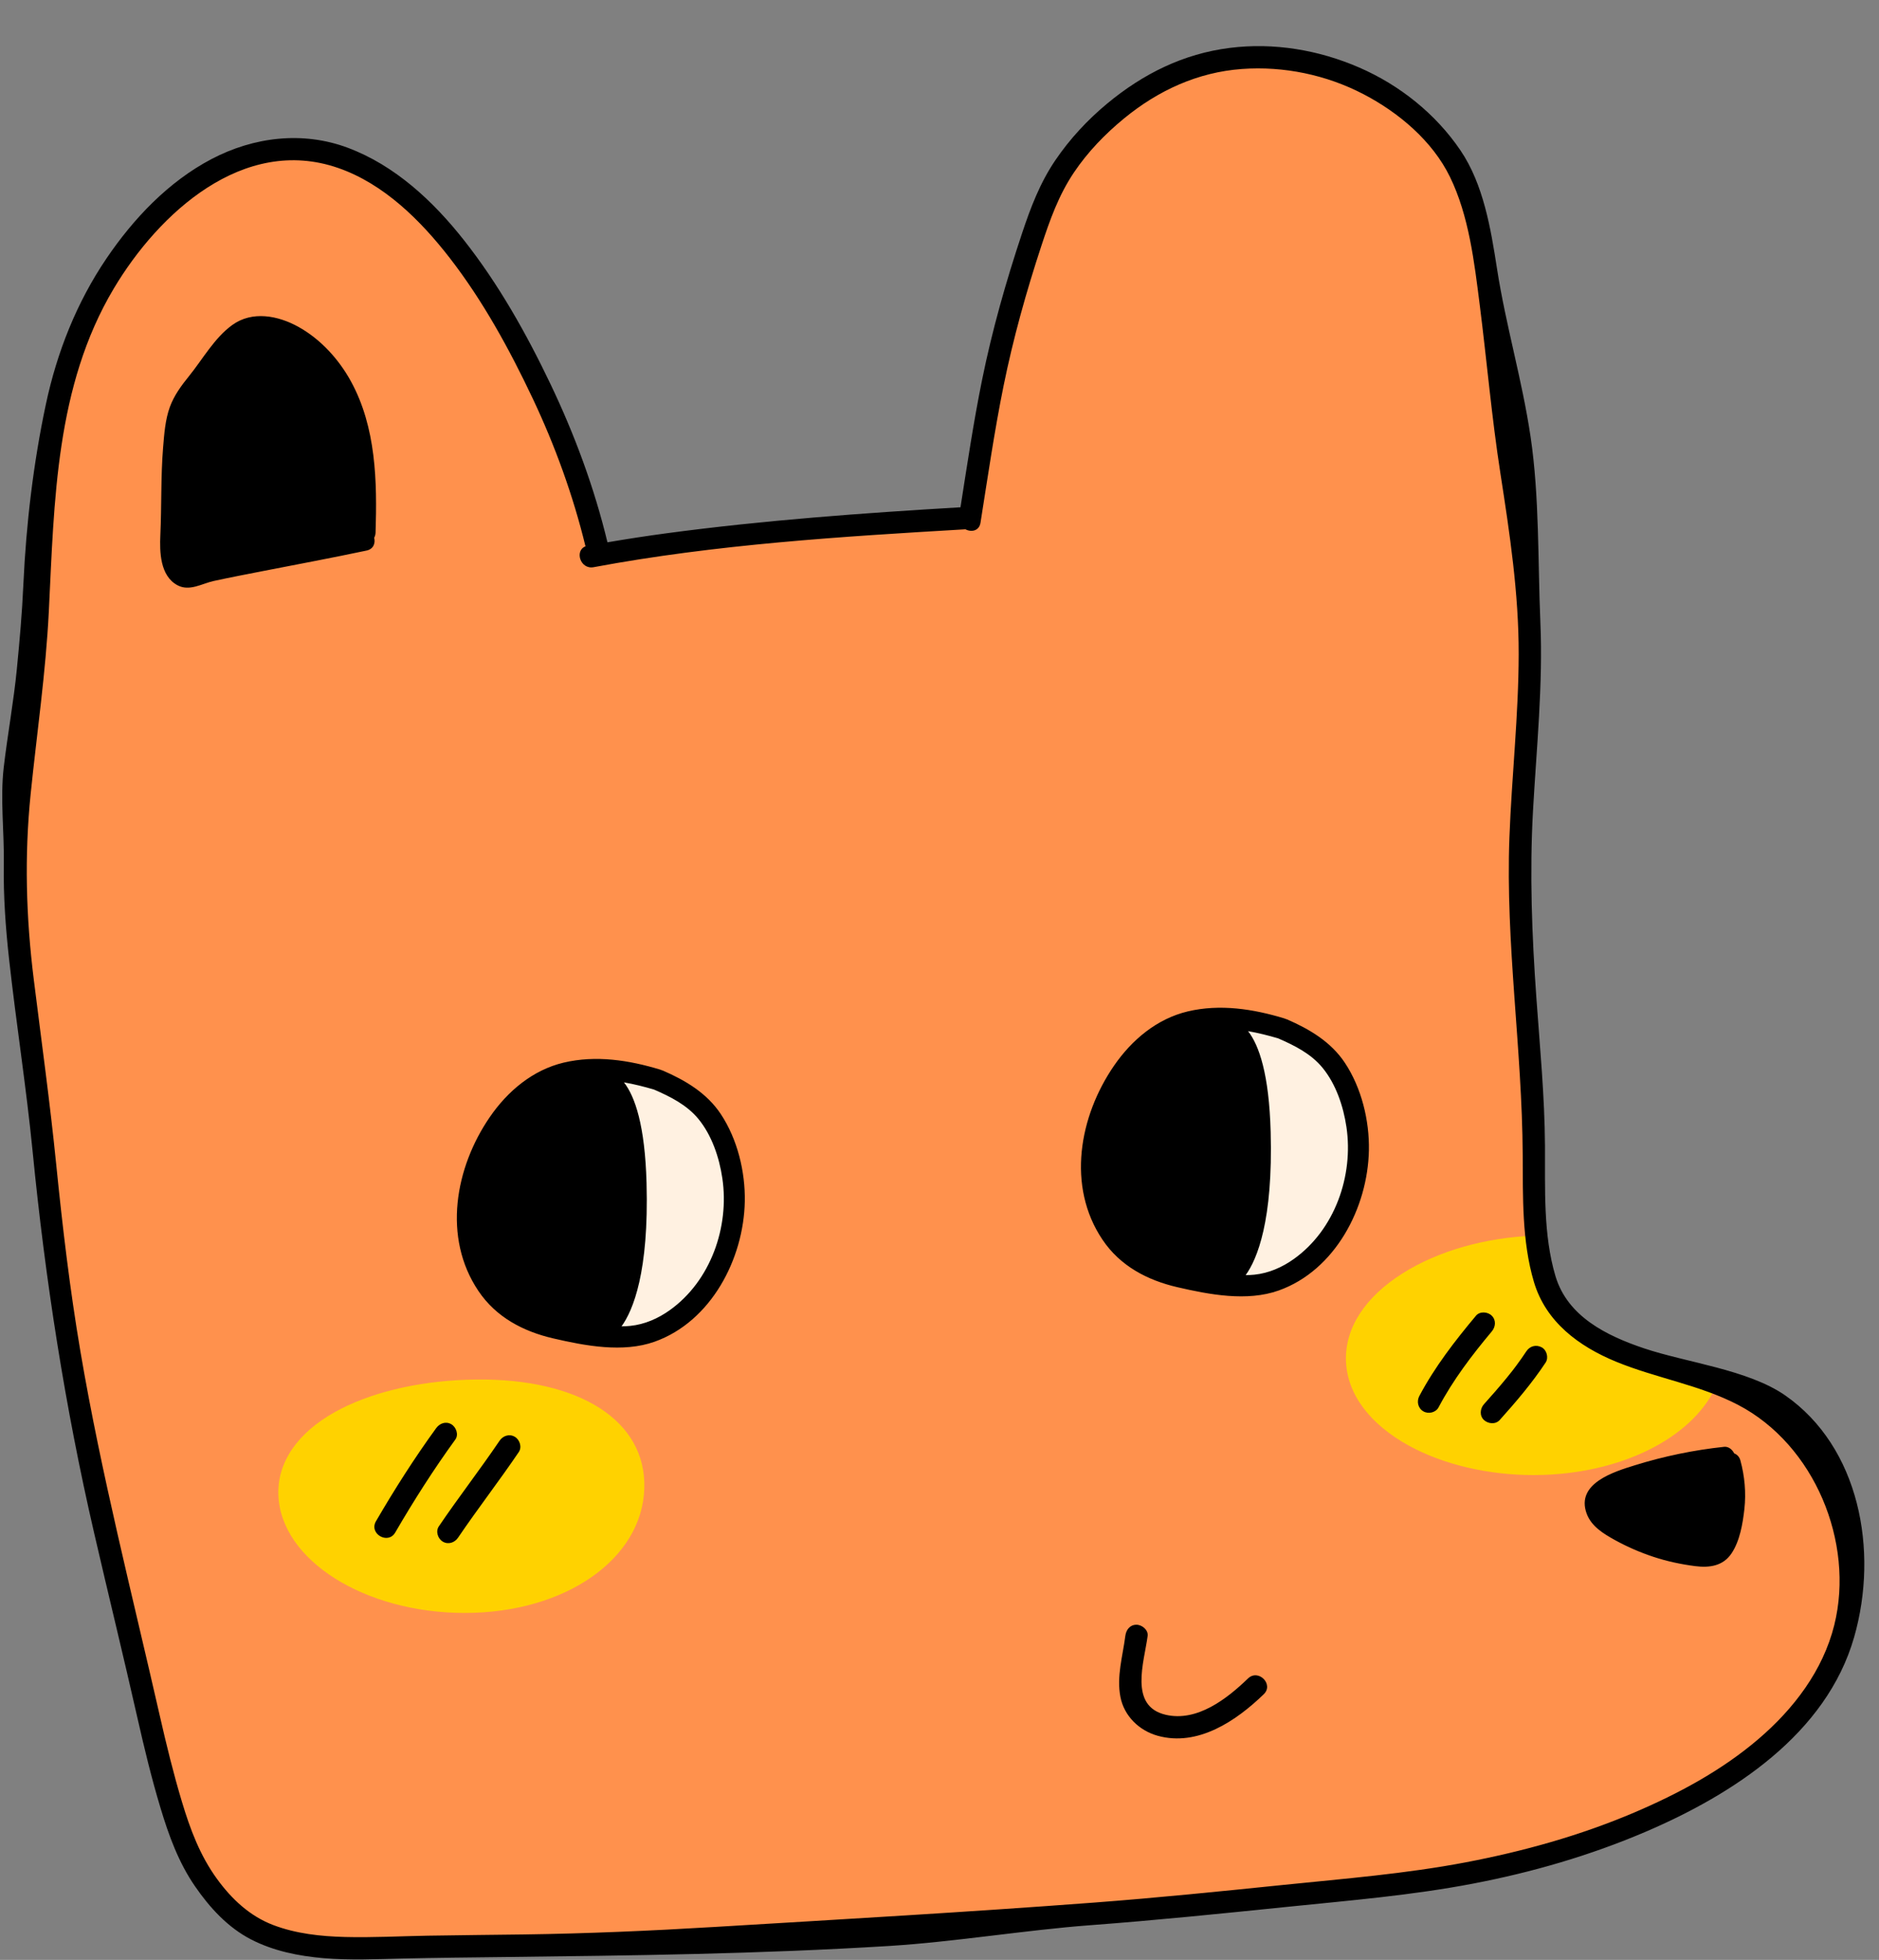
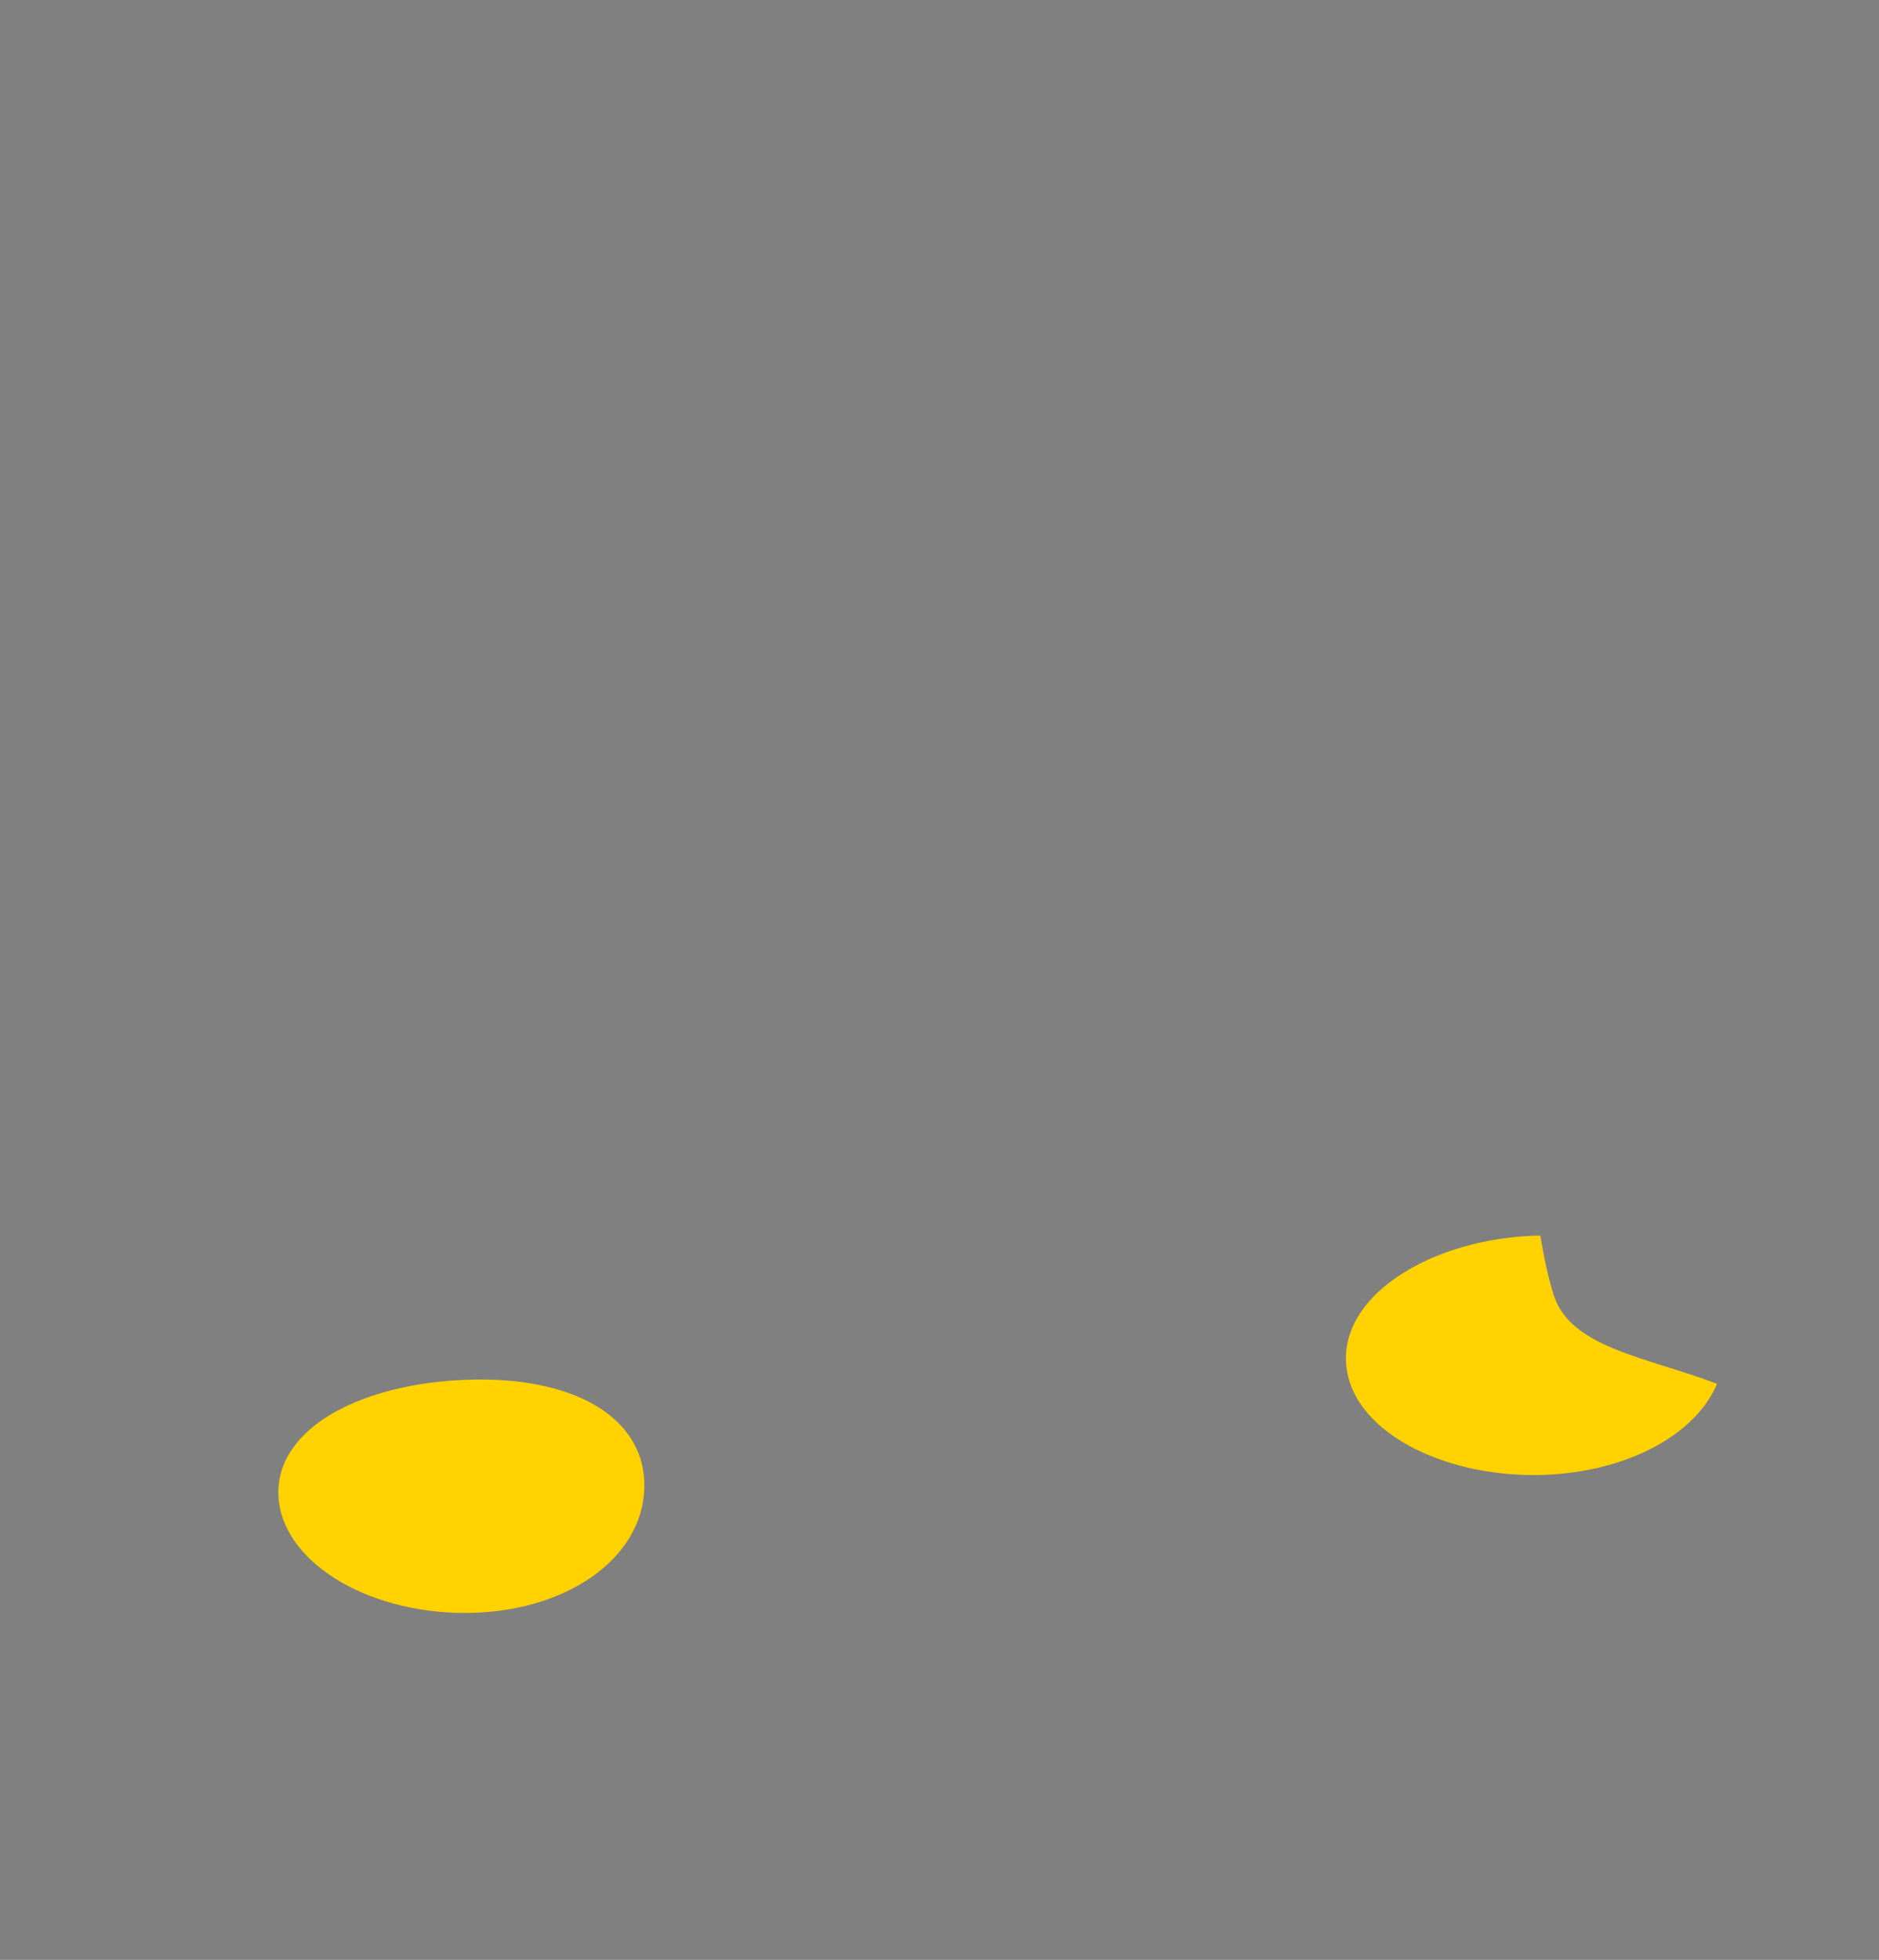
<svg xmlns="http://www.w3.org/2000/svg" fill="#000000" height="263.5" preserveAspectRatio="xMidYMid meet" version="1" viewBox="-0.3 -6.2 252.7 263.5" width="252.7" zoomAndPan="magnify">
  <rect x="-0.3" y="-6.2" width="252.7" height="263.5" fill="#808080" stroke="none" />
  <g id="change1_1">
-     <path d="M130.412,62.906c0,0,3.522-26.609,9.384-41s26.225-28.065,45.913-15.935 s18.073,58.5,19.638,65.348c1.565,6.848-1.174,52.044-1.174,52.044s0.367,31.878,4.5,44.609 c4.133,12.731,33.848,6.457,38.427,29.152s-10.057,36-33.144,43.826s-80.609,11.152-80.609,11.152 s-69.059,4.85-91.174,3.522c-22.115-1.328-23.478-35.217-23.478-35.217L11.456,189.493l-5.087-30.717l-4.304-38.544 V99.884l2.543-25.826c0,0,1.174-55.565,30.522-60.065s45,53.609,45,53.609 C88.787,65.058,130.412,62.906,130.412,62.906z M130.412,62.906c0,0,3.522-26.609,9.384-41 s26.225-28.065,45.913-15.935s18.073,58.5,19.638,65.348c1.565,6.848-1.174,52.044-1.174,52.044 s0.367,31.878,4.5,44.609c4.133,12.731,33.848,6.457,38.427,29.152s-10.057,36-33.144,43.826 s-80.609,11.152-80.609,11.152s-69.059,4.85-91.174,3.522c-22.115-1.328-23.478-35.217-23.478-35.217L11.456,189.493 l-5.087-30.717l-4.304-38.544V99.884l2.543-25.826c0,0,1.174-55.565,30.522-60.065s45,53.609,45,53.609 C88.787,65.058,130.412,62.906,130.412,62.906z" fill="#ff914d" />
-   </g>
+     </g>
  <g id="change2_1">
-     <path d="M163.13,131.849c1.309-2.93,7.34-1.134,9.104,0.21s14.364,6.541,10.08,22.52 c-1.18,4.4-9.156,13.801-15.6,12.009C160.269,164.795,163.13,131.849,163.13,131.849z M82.137,173.034 c13.747,0.224,19.422-15.425,14.342-26.045c-5.079-10.62-15.905-8.402-15.905-8.402S68.39,172.81,82.137,173.034z" fill="#fff1e1" />
-   </g>
+     </g>
  <g id="change3_1">
    <path d="M62.187,210.653c-13.406,0-24.734-7.072-25.05-15.86c-0.157-4.365,2.541-8.322,7.596-11.144 c4.581-2.557,10.867-4.1,17.699-4.345c14.207-0.516,23.597,4.873,23.916,13.719 c0.343,9.557-9.454,17.125-22.79,17.605C63.099,210.644,62.641,210.653,62.187,210.653z M230.623,179.849 c-9.411-3.588-19.648-4.787-21.95-11.877c-0.714-2.2-1.313-4.978-1.82-8.058 c-0.225,0.004-0.448,0.003-0.674,0.011c-6.692,0.24-13.024,2.037-17.828,5.059 c-5.082,3.196-7.794,7.388-7.635,11.802c0.158,4.427,3.162,8.468,8.456,11.377 c4.622,2.539,10.661,3.956,16.76,3.956c0.468,0,0.935-0.008,1.403-0.025 C218.642,191.686,227.785,186.627,230.623,179.849z" fill="#ffd200" />
  </g>
  <g id="change4_1">
-     <path d="M239.782,181.406c-4.987-3.467-13.307-4.42-18.971-6.323c-5.019-1.686-10.306-4.27-11.927-9.729 c-1.661-5.593-1.37-11.744-1.406-17.515c-0.042-6.649-0.685-13.273-1.158-19.901 c-0.597-8.366-0.921-16.718-0.454-25.099c0.471-8.451,1.356-16.907,0.993-25.381 c-0.35-8.178-0.116-16.84-1.315-24.922c-1.145-7.717-3.321-14.916-4.519-22.627 c-0.831-5.346-1.813-11.322-4.915-15.896c-3.332-4.914-8.185-8.779-13.617-11.136 c-5.445-2.363-11.487-3.381-17.396-2.638c-6.258,0.787-11.675,3.488-16.502,7.491 c-2.65,2.198-5.011,4.744-6.95,7.592c-2.075,3.047-3.341,6.386-4.499,9.861c-2.153,6.462-4.015,13.013-5.37,19.69 c-1.152,5.676-2.003,11.409-2.904,17.129c-13.195,0.781-26.403,1.739-39.508,3.492 c-2.664,0.356-5.32,0.767-7.97,1.217c-1.773-7.355-4.414-14.478-7.674-21.302 c-3.237-6.775-6.985-13.442-11.648-19.348c-4.128-5.228-9.254-10.016-15.58-12.387 c-6.077-2.277-12.664-1.47-18.343,1.511c-5.798,3.043-10.491,7.996-14.132,13.367 C10.008,34.469,7.363,41.151,5.876,48.124c-1.681,7.887-2.66,16.142-3.029,24.174 c-0.188,4.092-0.485,7.367-0.88,11.446c-0.414,4.274-1.266,8.942-1.763,13.207 c-0.496,4.252,0.079,8.762,0.01,13.046c-0.07,4.279,0.242,8.554,0.712,12.804 c0.954,8.624,2.313,17.184,3.163,25.822c1.698,17.261,4.356,34.325,8.258,51.23c1.919,8.313,3.953,16.593,5.836,24.916 c0.918,4.056,1.897,8.102,3.096,12.085c1.123,3.728,2.428,7.333,4.653,10.561c1.977,2.867,4.409,5.529,7.54,7.14 c3.021,1.554,6.377,2.226,9.738,2.514c3.592,0.308,7.196,0.129,10.794,0.045c4.392-0.102,8.785-0.142,13.178-0.193 c17.667-0.206,34.451-0.406,52.078-1.491c8.768-0.54,18.346-2.141,27.107-2.796 c8.844-0.661,17.665-1.565,26.487-2.467c8.352-0.854,16.718-1.543,24.974-3.126 c7.933-1.521,15.708-3.771,23.14-6.946c11.783-5.034,24.357-13.148,28.089-26.187 C252.399,202.23,249.739,188.329,239.782,181.406z M246.383,212.293c-1.527,6.126-5.463,11.266-10.195,15.314 c-4.934,4.221-10.783,7.362-16.734,9.894c-7.258,3.088-14.911,5.216-22.651,6.687 c-8.081,1.535-16.271,2.19-24.443,3.026c-8.492,0.869-16.984,1.737-25.497,2.38 c-17.02,1.284-34.075,2.257-51.113,3.282c-8.525,0.513-17.045,0.887-25.584,1.005 c-4.31,0.059-8.621,0.091-12.931,0.166c-3.71,0.064-7.428,0.271-11.138,0.175 c-3.266-0.085-6.557-0.436-9.633-1.599c-3.159-1.195-5.609-3.501-7.573-6.2 c-2.296-3.156-3.604-6.66-4.72-10.368c-1.154-3.833-2.104-7.723-2.992-11.625 c-3.707-16.289-7.87-32.475-10.668-48.956c-1.415-8.335-2.407-16.732-3.253-25.142 c-0.837-8.325-1.989-16.582-3.021-24.883c-1.035-8.326-1.267-16.526-0.416-24.879 c0.835-8.205,2.036-16.336,2.446-24.582c0.738-14.811,0.904-30.245,8.721-43.372 c6.056-10.171,17.456-20.647,30.194-16.232c6.152,2.132,11.103,7.068,15.01,12.109 c4.455,5.749,8.029,12.285,11.133,18.843c3.022,6.386,5.442,13.052,7.115,19.916 c-1.502,0.589-0.689,3.14,1.093,2.806c16.453-3.076,33.317-4.117,50.004-5.096 c0.791,0.415,1.849,0.235,2.026-0.878c0.978-6.146,1.867-12.312,3.105-18.413c1.293-6.373,3.046-12.633,5.078-18.808 c1.145-3.48,2.323-6.806,4.38-9.867c1.85-2.754,4.183-5.168,6.742-7.27c4.577-3.759,9.911-6.221,15.86-6.651 c5.628-0.406,11.35,0.785,16.354,3.393c4.71,2.454,9.254,6.269,11.618,11.114 c2.555,5.236,3.277,11.478,4.001,17.186c0.96,7.565,1.612,15.145,2.784,22.684 c1.254,8.066,2.472,16.13,2.457,24.314c-0.015,8.218-0.934,16.397-1.245,24.604 c-0.542,14.279,1.71,28.439,1.787,42.698c0.03,5.636-0.114,11.627,1.507,17.083 c1.599,5.385,6.045,8.666,11.046,10.724c5.364,2.207,11.242,3.112,16.41,5.806 c5.162,2.692,9.07,7.326,11.355,12.64C247.073,200.604,247.781,206.688,246.383,212.293z M74.114,173.746 c4.292,0.994,9.362,1.96,13.624,0.441c7.603-2.71,11.977-11.139,12.126-18.85c0.077-4.006-0.994-8.387-3.224-11.75 c-1.875-2.828-4.753-4.533-7.802-5.855c-0.069-0.03-0.136-0.046-0.203-0.065c-0.045-0.018-0.085-0.041-0.134-0.056 c-4.196-1.277-8.667-1.97-12.995-0.944c-4.16,0.987-7.534,3.834-9.92,7.3 c-4.677,6.794-6.393,16.204-1.544,23.402C66.415,170.892,70.052,172.805,74.114,173.746z M93.62,144.232 c1.814,2.205,2.812,5.189,3.225,7.981c0.971,6.555-1.575,13.812-7.065,17.733c-1.581,1.129-3.38,1.918-5.324,2.117 c-0.389,0.04-0.779,0.056-1.168,0.062c1.557-2.157,3.693-7.314,3.364-19.274 c-0.213-7.745-1.552-11.627-3.039-13.531c1.38,0.242,2.744,0.582,4.061,0.975 C89.862,141.246,92.075,142.355,93.62,144.232z M158.048,166.861c4.292,0.994,9.362,1.96,13.624,0.441 c7.603-2.71,11.977-11.139,12.126-18.85c0.077-4.006-0.995-8.387-3.224-11.75c-1.875-2.828-4.753-4.533-7.802-5.855 c-0.069-0.03-0.136-0.046-0.203-0.065c-0.045-0.018-0.085-0.041-0.134-0.056c-4.196-1.277-8.667-1.97-12.995-0.944 c-4.16,0.987-7.534,3.834-9.92,7.3c-4.677,6.794-6.393,16.204-1.544,23.402 C150.35,164.007,153.987,165.92,158.048,166.861z M177.554,137.347c1.814,2.205,2.812,5.189,3.225,7.981 c0.971,6.555-1.575,13.812-7.065,17.733c-1.581,1.129-3.38,1.918-5.324,2.117 c-0.389,0.04-0.779,0.056-1.168,0.062c1.557-2.157,3.693-7.314,3.364-19.274 c-0.213-7.745-1.552-11.627-3.039-13.531c1.38,0.242,2.744,0.582,4.061,0.975 C173.797,134.361,176.01,135.47,177.554,137.347z M167.535,219.467c-2.824,2.729-6.842,5.864-11.064,4.88 c-4.993-1.163-2.883-7.098-2.429-10.606c0.104-0.805-0.764-1.5-1.5-1.5c-0.897,0-1.396,0.693-1.5,1.5 c-0.352,2.726-1.191,5.429-0.664,8.191c0.492,2.579,2.527,4.547,5.023,5.238c5.408,1.497,10.564-2.016,14.255-5.582 C171.048,220.244,168.925,218.124,167.535,219.467z M233.761,190.16c-0.139-0.513-0.462-0.818-0.843-0.961 c-0.245-0.519-0.763-0.941-1.347-0.878c-4.071,0.434-8.079,1.261-11.989,2.476 c-2.807,0.873-7.958,2.421-6.511,6.467c0.627,1.754,2.298,2.755,3.846,3.609c1.633,0.9,3.362,1.647,5.131,2.233 c1.832,0.607,3.713,1.008,5.626,1.254c1.903,0.244,3.748-0,4.895-1.715c1.119-1.671,1.509-4.011,1.727-5.97 C234.538,194.494,234.336,192.273,233.761,190.16z M60.399,185.286c-0.758-0.443-1.575-0.119-2.052,0.538 c-2.919,4.02-5.588,8.212-8.086,12.505c-0.973,1.672,1.619,3.184,2.59,1.514 c2.498-4.293,5.167-8.485,8.086-12.505C61.413,186.682,61.049,185.666,60.399,185.286z M68.933,186.97 c-0.74-0.433-1.597-0.135-2.052,0.538c-2.639,3.896-5.527,7.614-8.166,11.51 c-0.455,0.671-0.128,1.663,0.538,2.052c0.74,0.433,1.597,0.135,2.052-0.538c2.639-3.896,5.527-7.614,8.166-11.51 C69.925,188.351,69.599,187.36,68.933,186.97z M200.323,170.69c-0.534-0.534-1.599-0.624-2.121,0 c-2.833,3.382-5.554,6.896-7.624,10.807c-0.379,0.716-0.181,1.631,0.538,2.052c0.678,0.397,1.672,0.18,2.052-0.538 c1.952-3.689,4.482-7.009,7.154-10.2C200.843,172.19,200.932,171.298,200.323,170.69z M207.027,174.938 c-0.753-0.398-1.589-0.161-2.052,0.538c-0.431,0.651-0.88,1.289-1.346,1.916 c-0.11,0.147-0.22,0.294-0.331,0.441c-0.037,0.049-0.074,0.098-0.112,0.146c-0.013,0.016-0.097,0.124-0.117,0.15 c-0.241,0.307-0.485,0.612-0.732,0.915c-0.989,1.211-2.021,2.386-3.065,3.549c-0.524,0.584-0.619,1.553,0,2.121 c0.572,0.525,1.561,0.623,2.121,0c2.203-2.452,4.349-4.972,6.173-7.723 C208,176.334,207.716,175.301,207.027,174.938z M46.901,45.08c-1.63-2.979-4.089-5.688-7.079-7.342 c-2.735-1.513-6.196-2.186-8.887-0.241c-2.403,1.737-3.975,4.597-5.819,6.876 c-1.033,1.276-1.997,2.581-2.568,4.134c-0.625,1.7-0.766,3.664-0.913,5.458 c-0.319,3.905-0.191,7.84-0.369,11.753c-0.105,2.303-0.037,5.505,2.29,6.76c1.627,0.877,3.29-0.219,4.895-0.568 c2.222-0.483,4.456-0.912,6.687-1.347c4.624-0.9,9.254-1.766,13.863-2.743c0.933-0.198,1.208-1.004,1.021-1.721 c0.107-0.194,0.177-0.422,0.186-0.691C50.431,58.545,50.283,51.257,46.901,45.08z" fill="inherit" />
-   </g>
+     </g>
</svg>